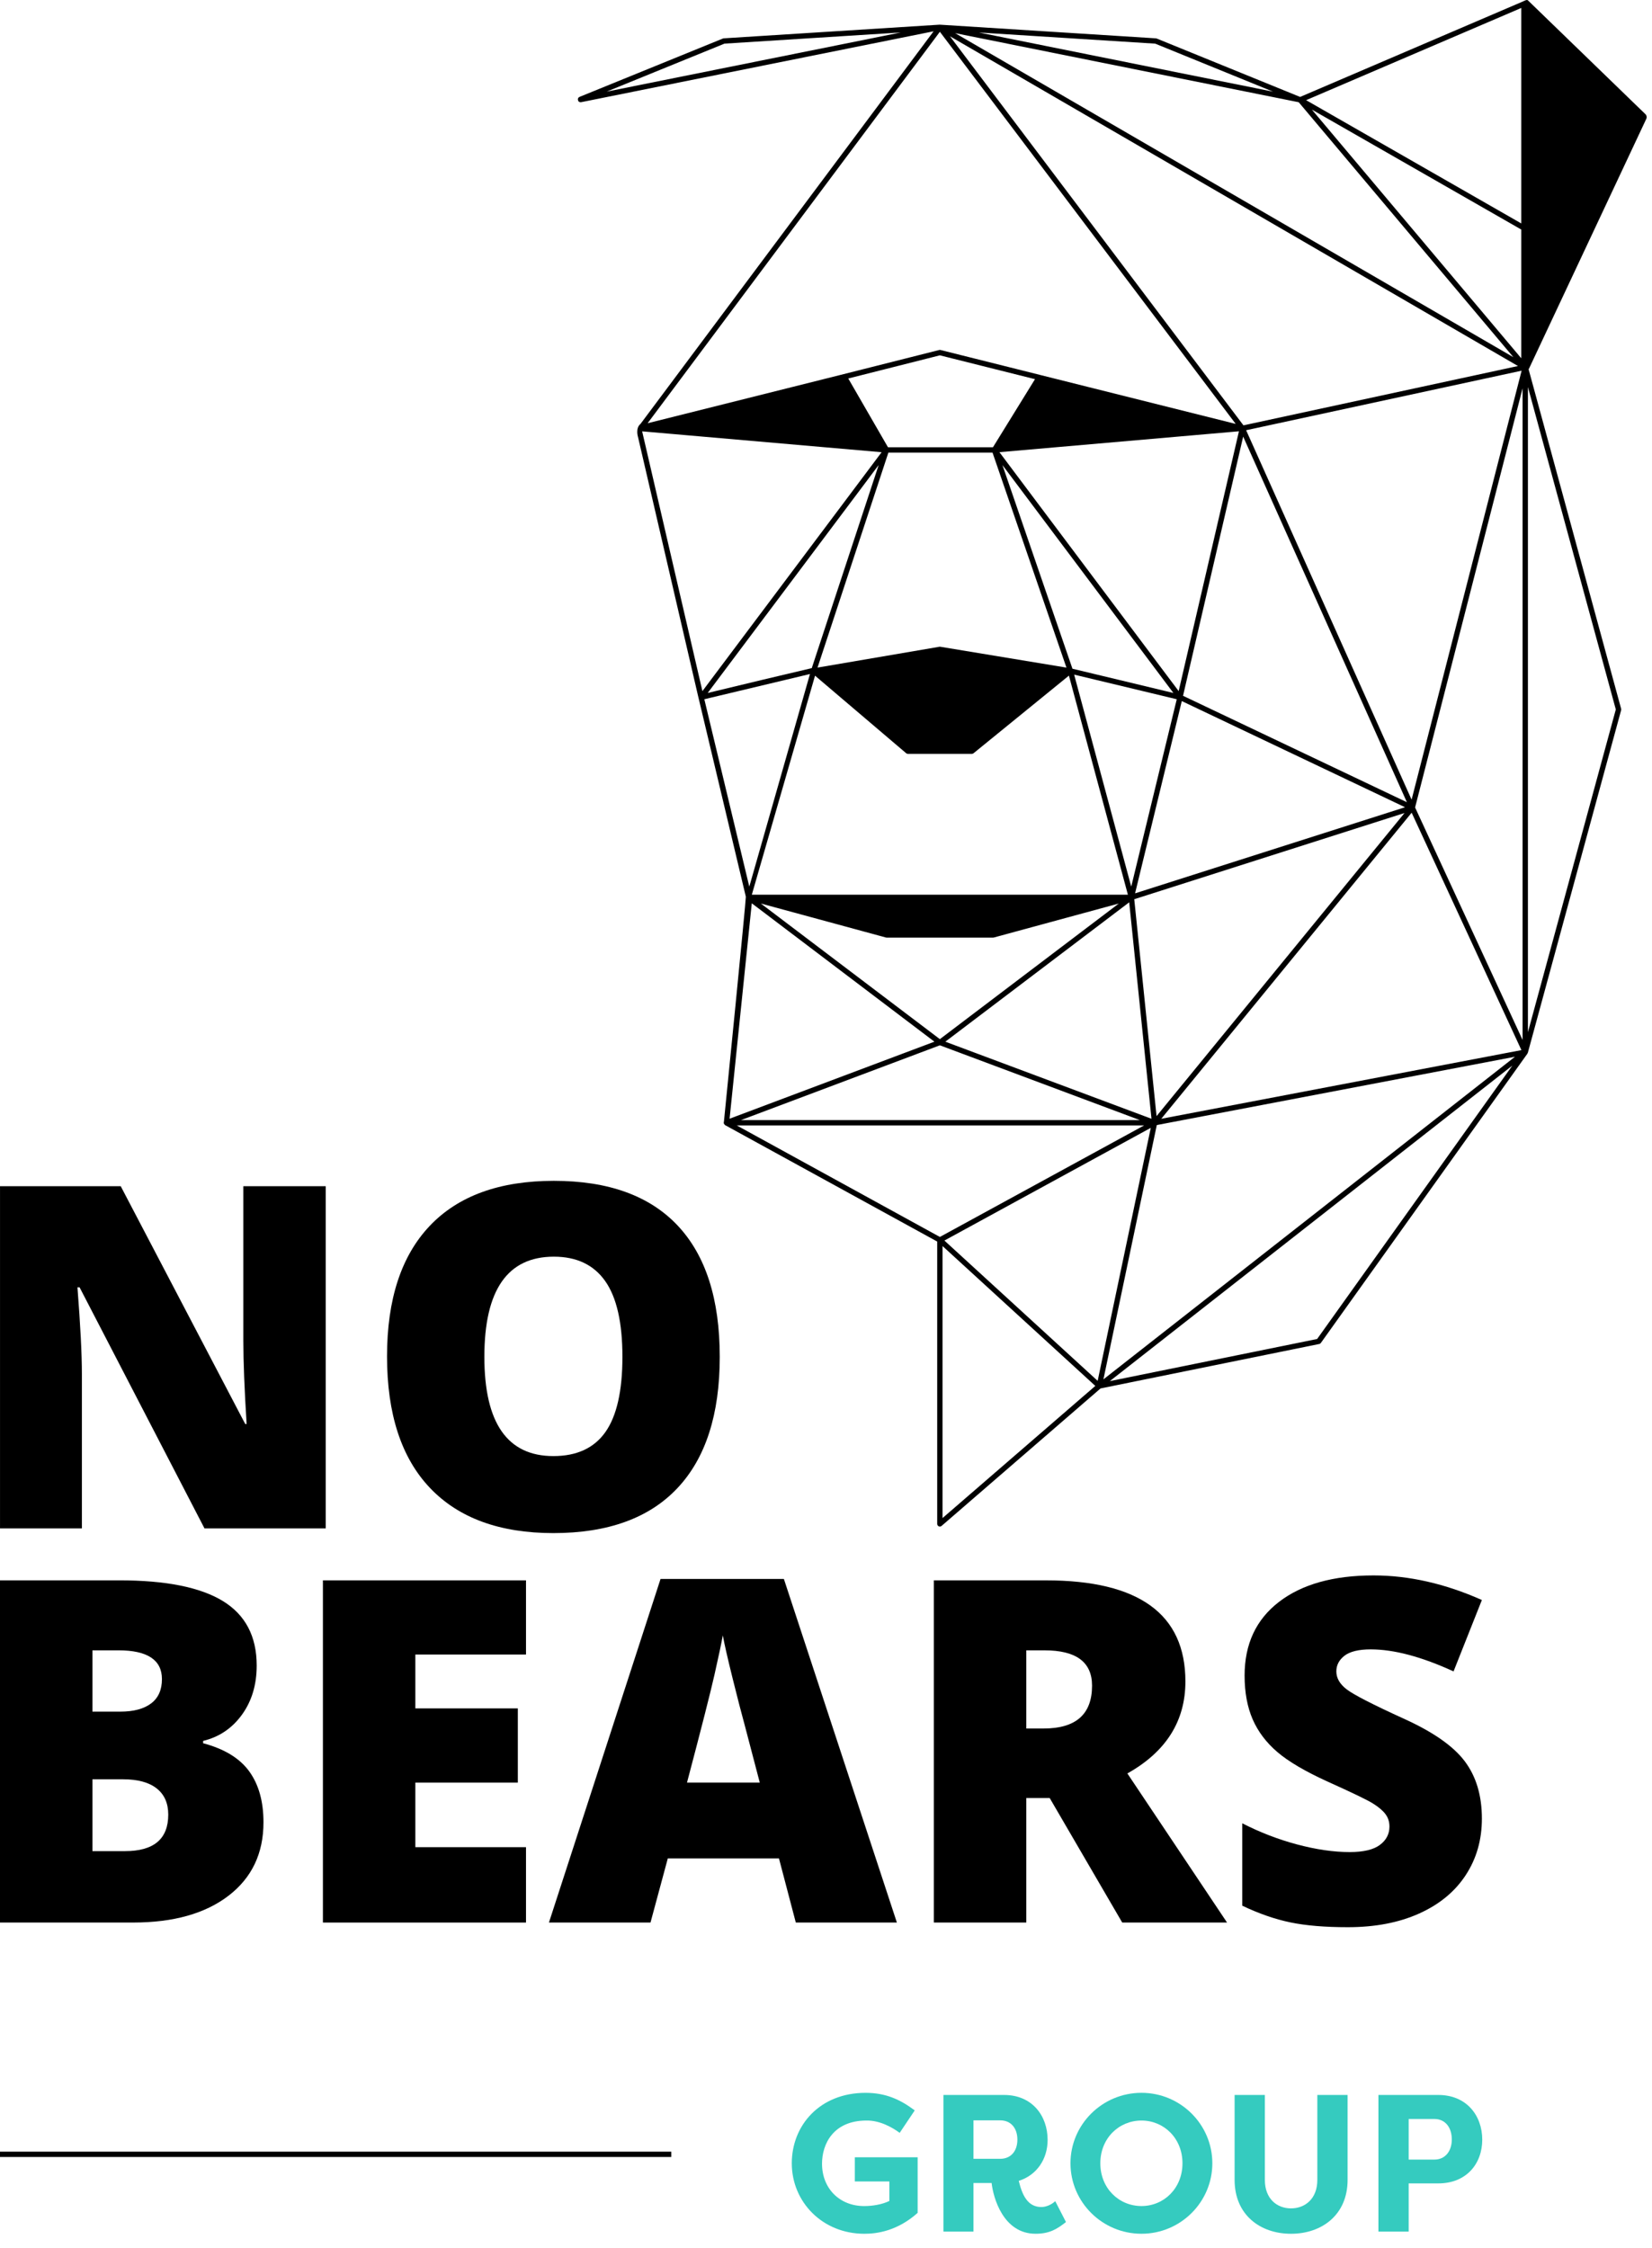
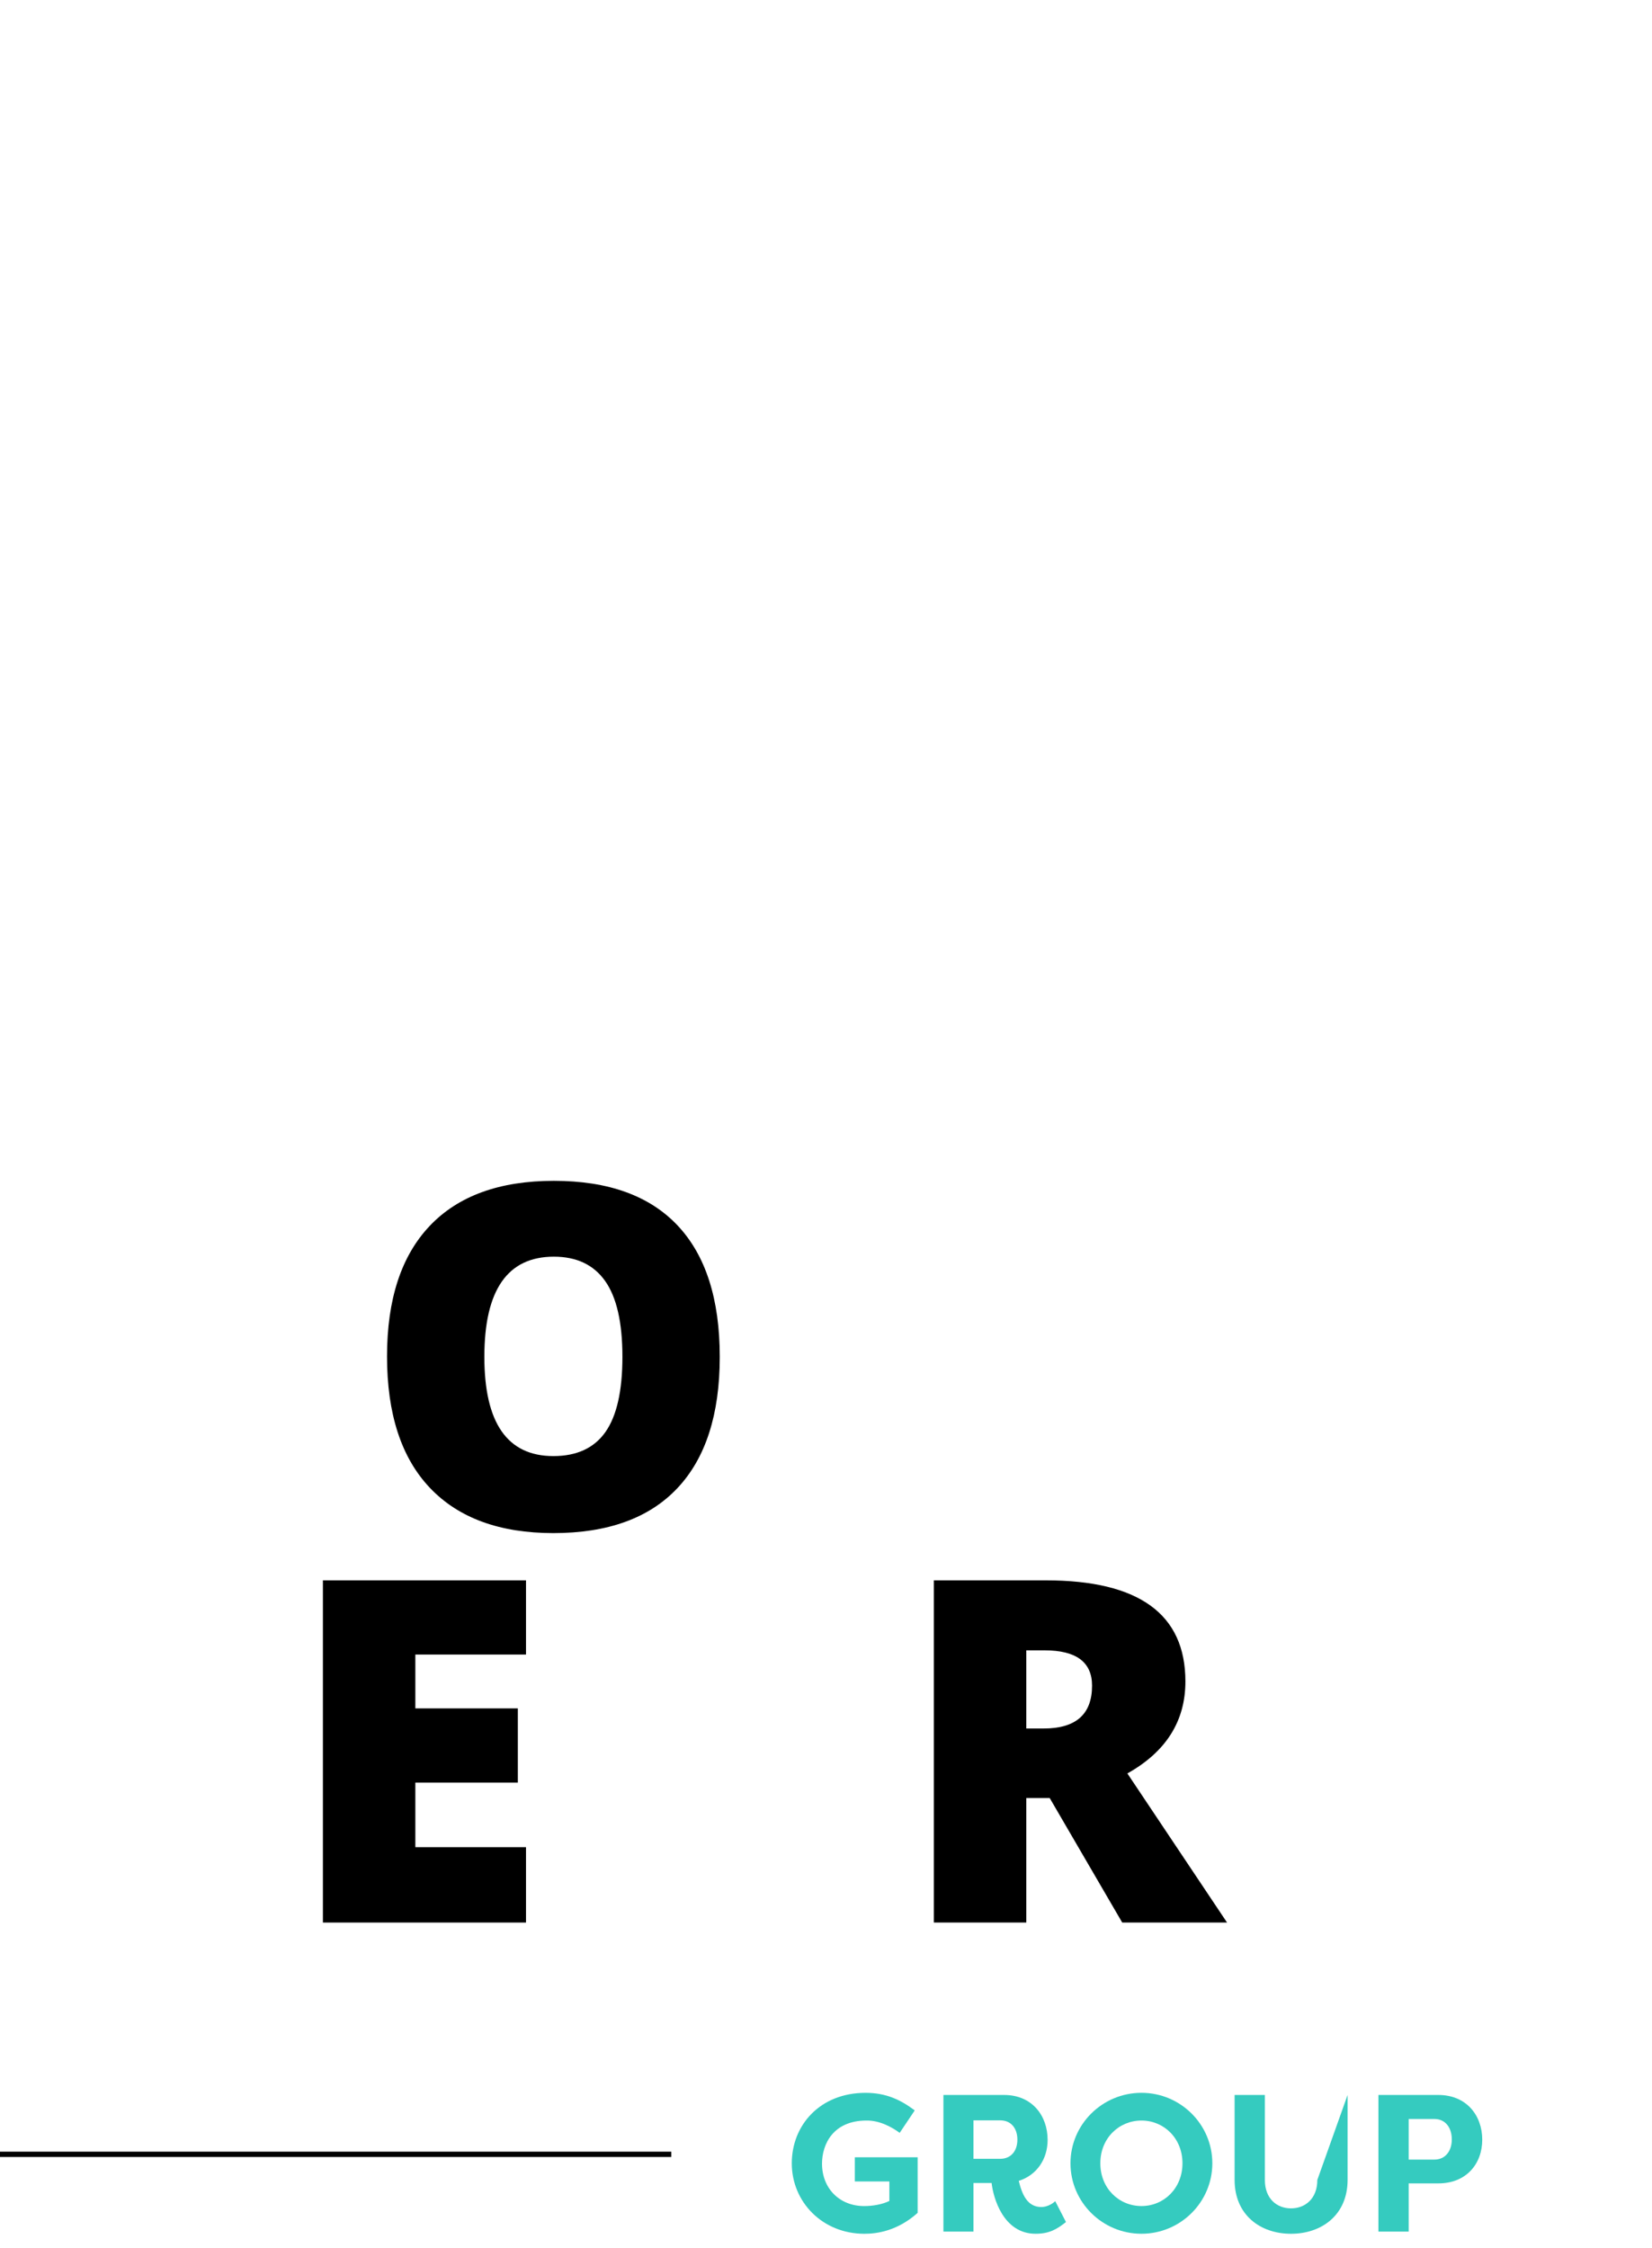
<svg xmlns="http://www.w3.org/2000/svg" viewBox="0 0 86 117" version="1.1">
  <title>nobears_group</title>
  <g id="Page-1" stroke="none" stroke-width="1" fill="none" fill-rule="evenodd">
    <g id="nobears_group" transform="translate(-0, 0)">
-       <path d="M16.956,79.545 L10.646,79.545 L4.143,66.998 L4.032,66.998 C4.186,68.971 4.263,70.478 4.263,71.517 L4.263,79.545 L0.001,79.545 L0.001,61.735 L6.285,61.735 L12.767,74.112 L12.839,74.112 C12.726,72.317 12.668,70.875 12.668,69.787 L12.668,61.735 L16.956,61.735 L16.956,79.545 Z" id="Fill-1" fill="#000000" />
      <path d="M25.215,70.615 C25.215,74.058 26.413,75.78 28.808,75.78 C30.027,75.78 30.93,75.362 31.519,74.526 C32.107,73.689 32.402,72.386 32.402,70.615 C32.402,68.837 32.104,67.523 31.507,66.675 C30.91,65.826 30.018,65.402 28.833,65.402 C26.421,65.402 25.215,67.139 25.215,70.615 M37.469,70.615 C37.469,73.612 36.734,75.89 35.264,77.449 C33.795,79.009 31.642,79.788 28.808,79.788 C26.015,79.788 23.873,79.004 22.383,77.437 C20.893,75.87 20.148,73.588 20.148,70.591 C20.148,67.627 20.888,65.363 22.37,63.801 C23.853,62.237 26.007,61.455 28.833,61.455 C31.667,61.455 33.815,62.23 35.277,63.782 C36.738,65.333 37.469,67.611 37.469,70.615" id="Fill-3" fill="#000000" />
-       <path d="M4.812,92.601 L4.812,96.34 L6.505,96.34 C8.007,96.34 8.759,95.707 8.759,94.44 C8.759,93.847 8.558,93.393 8.156,93.076 C7.753,92.759 7.171,92.601 6.408,92.601 L4.812,92.601 Z M4.812,89.08 L6.261,89.08 C6.952,89.08 7.485,88.939 7.863,88.655 C8.241,88.371 8.43,87.948 8.43,87.387 C8.43,86.389 7.674,85.889 6.164,85.889 L4.812,85.889 L4.812,89.08 Z M0,82.247 L6.213,82.247 C8.633,82.247 10.429,82.607 11.603,83.325 C12.776,84.044 13.363,85.163 13.363,86.681 C13.363,87.68 13.107,88.533 12.596,89.239 C12.084,89.946 11.41,90.401 10.574,90.603 L10.574,90.725 C11.678,91.018 12.478,91.505 12.973,92.187 C13.469,92.87 13.716,93.754 13.716,94.842 C13.716,96.458 13.109,97.731 11.895,98.662 C10.681,99.591 9.026,100.056 6.932,100.056 L0,100.056 L0,82.247 Z" id="Fill-5" fill="#000000" />
      <polygon id="Fill-8" fill="#000000" points="27.383 100.057 16.81 100.057 16.81 82.248 27.383 82.248 27.383 86.109 21.622 86.109 21.622 88.911 26.957 88.911 26.957 92.773 21.622 92.773 21.622 96.134 27.383 96.134" />
-       <path d="M39.552,92.772 L38.785,89.848 C38.606,89.199 38.389,88.358 38.133,87.327 C37.877,86.295 37.709,85.556 37.628,85.11 C37.554,85.524 37.41,86.206 37.195,87.156 C36.98,88.106 36.503,89.978 35.764,92.772 L39.552,92.772 Z M41.428,100.056 L40.551,96.718 L34.765,96.718 L33.864,100.056 L28.577,100.056 L34.387,82.174 L40.807,82.174 L46.69,100.056 L41.428,100.056 Z" id="Fill-10" fill="#000000" />
      <path d="M53.427,89.958 L54.328,89.958 C56.01,89.958 56.85,89.216 56.85,87.729 C56.85,86.503 56.026,85.89 54.377,85.89 L53.427,85.89 L53.427,89.958 Z M53.427,93.576 L53.427,100.057 L48.615,100.057 L48.615,82.248 L54.45,82.248 C59.29,82.248 61.71,84.002 61.71,87.51 C61.71,89.572 60.703,91.168 58.689,92.297 L63.878,100.057 L58.421,100.057 L54.645,93.576 L53.427,93.576 Z" id="Fill-12" fill="#000000" />
-       <path d="M77.144,94.648 C77.144,95.752 76.864,96.733 76.302,97.589 C75.743,98.446 74.934,99.112 73.879,99.587 C72.823,100.062 71.585,100.299 70.163,100.299 C68.978,100.299 67.983,100.216 67.18,100.05 C66.374,99.883 65.538,99.593 64.669,99.179 L64.669,94.891 C65.588,95.362 66.541,95.73 67.532,95.994 C68.522,96.257 69.433,96.389 70.261,96.389 C70.975,96.389 71.499,96.266 71.832,96.018 C72.165,95.77 72.332,95.452 72.332,95.062 C72.332,94.818 72.266,94.605 72.13,94.422 C71.998,94.24 71.781,94.055 71.486,93.868 C71.189,93.681 70.398,93.299 69.117,92.723 C67.954,92.195 67.084,91.683 66.502,91.188 C65.922,90.693 65.493,90.125 65.212,89.483 C64.933,88.841 64.791,88.082 64.791,87.205 C64.791,85.564 65.388,84.286 66.582,83.368 C67.775,82.451 69.416,81.991 71.504,81.991 C73.347,81.991 75.227,82.418 77.144,83.27 L75.669,86.986 C74.004,86.222 72.567,85.84 71.358,85.84 C70.731,85.84 70.278,85.951 69.993,86.169 C69.709,86.389 69.567,86.661 69.567,86.986 C69.567,87.335 69.748,87.648 70.109,87.923 C70.471,88.2 71.451,88.704 73.05,89.434 C74.585,90.125 75.651,90.866 76.248,91.657 C76.846,92.449 77.144,93.446 77.144,94.648" id="Fill-14" fill="#000000" />
-       <path d="M84.116,36.923 L79.541,53.718 L79.541,20.145 L84.116,36.923 Z M79.263,54.124 L73.667,42.024 L79.263,20.207 L79.263,54.124 Z M60.453,58.226 L73.488,42.296 L79.202,54.652 L60.453,58.226 Z M57.442,71.787 L60.221,58.552 L78.867,54.997 L57.442,71.787 Z M68.568,69.686 L57.775,71.879 L65.343,65.948 L78.73,55.457 L68.568,69.686 Z M57.142,71.865 L49.164,64.563 L59.907,58.698 L57.142,71.865 Z M49.066,79.006 L49.066,64.849 L57.02,72.128 L49.066,79.006 Z M48.928,64.375 L38.353,58.571 L59.561,58.571 L48.928,64.375 Z M39.136,47.011 L48.644,54.213 L37.981,58.222 L39.136,47.011 Z M36.666,36.392 L37.043,36.301 L42.165,35.079 L39.007,46.143 L36.666,36.392 Z M35.168,29.943 L33.429,22.449 L45.895,23.535 L44.849,24.93 L36.566,35.968 L35.168,29.943 Z M48.928,1.654 L64.328,22.062 L54.132,19.51 L54.131,19.509 L48.961,18.215 C48.95,18.213 48.939,18.211 48.928,18.211 C48.917,18.211 48.906,18.213 48.896,18.215 C48.895,18.216 48.895,18.215 48.894,18.215 L43.919,19.471 L43.768,19.509 L33.714,22.027 L48.928,1.654 Z M72.181,15.078 L79.023,19.049 L64.732,22.137 L51.988,5.249 L49.452,1.888 L72.181,15.078 Z M50.928,1.967 L67.609,5.321 L78.784,18.59 L49.723,1.725 L50.928,1.967 Z M60.138,2.272 L66.272,4.77 L50.962,1.692 L60.138,2.272 Z M79.195,0.414 L79.195,11.628 L67.994,5.213 L79.195,0.414 Z M79.195,18.647 L68.294,5.704 L79.195,11.947 L79.195,18.647 Z M64.871,22.391 L79.212,19.292 L73.485,41.618 L64.871,22.391 Z M61.587,36.212 L64.717,22.724 L73.24,41.75 L61.587,36.212 Z M59.09,46.493 L61.522,36.487 L73.144,42.012 L59.09,46.493 Z M59.047,46.799 L73.117,42.312 L60.208,58.087 L59.047,46.799 Z M53.93,55.977 L49.212,54.213 L58.784,46.96 L59.944,58.225 L53.93,55.977 Z M48.928,54.402 L59.338,58.294 L38.574,58.294 L48.928,54.402 Z M46.119,48.792 C46.131,48.795 46.143,48.797 46.156,48.797 L51.699,48.797 C51.712,48.797 51.724,48.795 51.736,48.792 L58.243,47.023 L50.354,53 L48.928,54.081 L39.609,47.023 L46.119,48.792 Z M42.429,35.165 L47.175,39.202 C47.2,39.223 47.231,39.235 47.264,39.235 L50.591,39.235 C50.623,39.235 50.654,39.224 50.678,39.204 L55.646,35.162 L58.716,46.563 L39.139,46.563 L42.429,35.165 Z M42.259,34.772 L39.752,35.365 L36.841,36.065 L44.318,26.1 L45.742,24.201 L42.259,34.772 Z M46.247,23.556 L51.669,23.556 L55.517,34.745 L48.95,33.66 C48.943,33.659 48.935,33.658 48.928,33.658 C48.92,33.658 48.912,33.659 48.904,33.66 L42.559,34.744 L46.247,23.556 Z M53.076,24.93 L52.029,23.533 L64.497,22.446 L62.758,29.943 L61.359,35.968 L53.076,24.93 Z M55.83,34.803 L52.185,24.204 L53.608,26.1 L61.085,36.065 L58.173,35.365 L55.83,34.803 Z M60.883,36.301 L61.26,36.392 L58.89,46.143 L58.518,44.763 L55.918,35.11 L60.883,36.301 Z M44.159,19.698 L48.928,18.493 L51.367,19.104 L53.88,19.733 L51.691,23.278 L46.227,23.278 L44.159,19.698 Z M31.581,4.769 L37.715,2.271 L46.892,1.69 L31.581,4.769 Z M85.704,6.183 C85.741,6.103 85.724,6.007 85.66,5.945 L79.547,0.025 C79.502,-0.02 79.446,0.004 79.368,0.036 C79.315,0.059 79.216,0.104 79.216,0.104 L67.682,5.045 L60.221,2.007 C60.208,2.001 60.193,1.998 60.178,1.996 L48.936,1.285 C48.934,1.285 48.933,1.286 48.932,1.286 C48.93,1.285 48.928,1.283 48.926,1.283 L48.926,1.283 C48.924,1.283 48.924,1.285 48.922,1.285 C48.92,1.285 48.919,1.283 48.917,1.284 L37.675,1.995 C37.66,1.996 37.645,1.999 37.632,2.005 L30.208,5.027 C30.169,5.043 30.061,5.076 30.089,5.209 C30.12,5.361 30.283,5.312 30.283,5.312 L46.926,1.966 L48.601,1.629 L33.343,22.062 C33.072,22.285 33.209,22.724 33.209,22.724 L36.338,36.212 L36.404,36.487 L38.824,46.656 L38.822,46.662 C38.82,46.67 38.827,46.676 38.826,46.684 C38.832,46.913 37.762,57.623 37.685,58.387 C37.682,58.391 37.679,58.394 37.678,58.399 C37.675,58.409 37.68,58.419 37.68,58.43 C37.68,58.44 37.674,58.448 37.676,58.458 C37.677,58.463 37.682,58.466 37.684,58.472 C37.689,58.487 37.698,58.5 37.708,58.514 C37.717,58.525 37.724,58.535 37.736,58.544 C37.74,58.547 37.741,58.552 37.745,58.555 L48.789,64.615 L48.789,79.31 C48.789,79.363 48.821,79.413 48.87,79.436 C48.888,79.444 48.908,79.448 48.928,79.448 C48.96,79.448 48.992,79.437 49.018,79.414 L57.291,72.26 L68.677,69.946 C68.711,69.94 68.742,69.919 68.762,69.891 L79.515,54.835 C79.519,54.828 79.517,54.82 79.521,54.814 C79.525,54.805 79.533,54.8 79.536,54.791 L84.393,36.959 C84.4,36.936 84.4,36.91 84.393,36.887 L79.575,19.216 C79.579,19.208 79.587,19.205 79.591,19.197 L85.704,6.183 Z" id="Fill-16" fill="#000000" />
      <path d="M45.059,108.919 C46.135,108.919 46.887,109.285 47.619,109.833 L46.836,111.002 C46.451,110.718 45.81,110.352 45.109,110.361 C43.382,110.361 42.793,111.581 42.793,112.607 C42.793,113.887 43.698,114.812 44.988,114.812 C45.424,114.812 45.922,114.73 46.298,114.547 L46.298,113.531 L44.5,113.531 L44.5,112.272 L47.771,112.272 L47.771,115.166 C46.715,116.111 45.648,116.254 44.998,116.254 C42.814,116.254 41.219,114.598 41.219,112.586 C41.219,110.606 42.682,108.919 45.059,108.919" id="Fill-18" fill="#35CBBF" />
      <path d="M52.069,112.353 C52.628,112.353 52.963,111.946 52.963,111.356 C52.963,110.757 52.628,110.351 52.069,110.351 L50.677,110.351 L50.677,112.353 L52.069,112.353 Z M53.034,113.5 C53.217,114.251 53.501,114.862 54.213,114.862 C54.456,114.862 54.74,114.74 54.934,114.557 L55.492,115.644 C55.026,116.009 54.639,116.253 53.908,116.253 C52.222,116.253 51.703,114.364 51.622,113.612 L50.677,113.612 L50.677,116.141 L49.113,116.141 L49.113,109.03 L52.272,109.03 C53.735,109.03 54.537,110.117 54.537,111.367 C54.537,112.373 53.968,113.206 53.034,113.5 L53.034,113.5 Z" id="Fill-20" fill="#35CBBF" />
      <path d="M59.424,114.811 C60.592,114.811 61.557,113.886 61.557,112.585 C61.557,111.286 60.592,110.361 59.424,110.361 C58.246,110.361 57.281,111.286 57.281,112.585 C57.281,113.886 58.246,114.811 59.424,114.811 M59.424,108.918 C61.456,108.918 63.112,110.564 63.112,112.585 C63.112,114.607 61.456,116.253 59.424,116.253 C57.382,116.253 55.727,114.607 55.727,112.585 C55.727,110.564 57.382,108.918 59.424,108.918" id="Fill-22" fill="#35CBBF" />
-       <path d="M70.153,109.03 L70.153,113.45 C70.153,115.278 68.802,116.254 67.207,116.254 C65.612,116.254 64.271,115.278 64.271,113.45 L64.271,109.03 L65.846,109.03 L65.846,113.45 C65.846,114.435 66.476,114.932 67.207,114.932 C67.939,114.932 68.578,114.435 68.578,113.45 L68.578,109.03 L70.153,109.03 Z" id="Fill-24" fill="#35CBBF" />
+       <path d="M70.153,109.03 L70.153,113.45 C70.153,115.278 68.802,116.254 67.207,116.254 C65.612,116.254 64.271,115.278 64.271,113.45 L64.271,109.03 L65.846,109.03 L65.846,113.45 C65.846,114.435 66.476,114.932 67.207,114.932 C67.939,114.932 68.578,114.435 68.578,113.45 L70.153,109.03 Z" id="Fill-24" fill="#35CBBF" />
      <path d="M74.674,112.393 C75.233,112.393 75.578,111.956 75.578,111.346 C75.578,110.717 75.233,110.28 74.674,110.28 L73.333,110.28 L73.333,112.393 L74.674,112.393 Z M71.758,116.141 L71.758,109.03 L74.877,109.03 C76.35,109.03 77.163,110.107 77.163,111.356 C77.163,112.606 76.34,113.632 74.877,113.632 L73.333,113.632 L73.333,116.141 L71.758,116.141 Z" id="Fill-27" fill="#35CBBF" />
      <polygon id="Fill-29" fill="#000000" points="0 112.258 34.944 112.258 34.944 111.981 0 111.981" />
    </g>
  </g>
</svg>